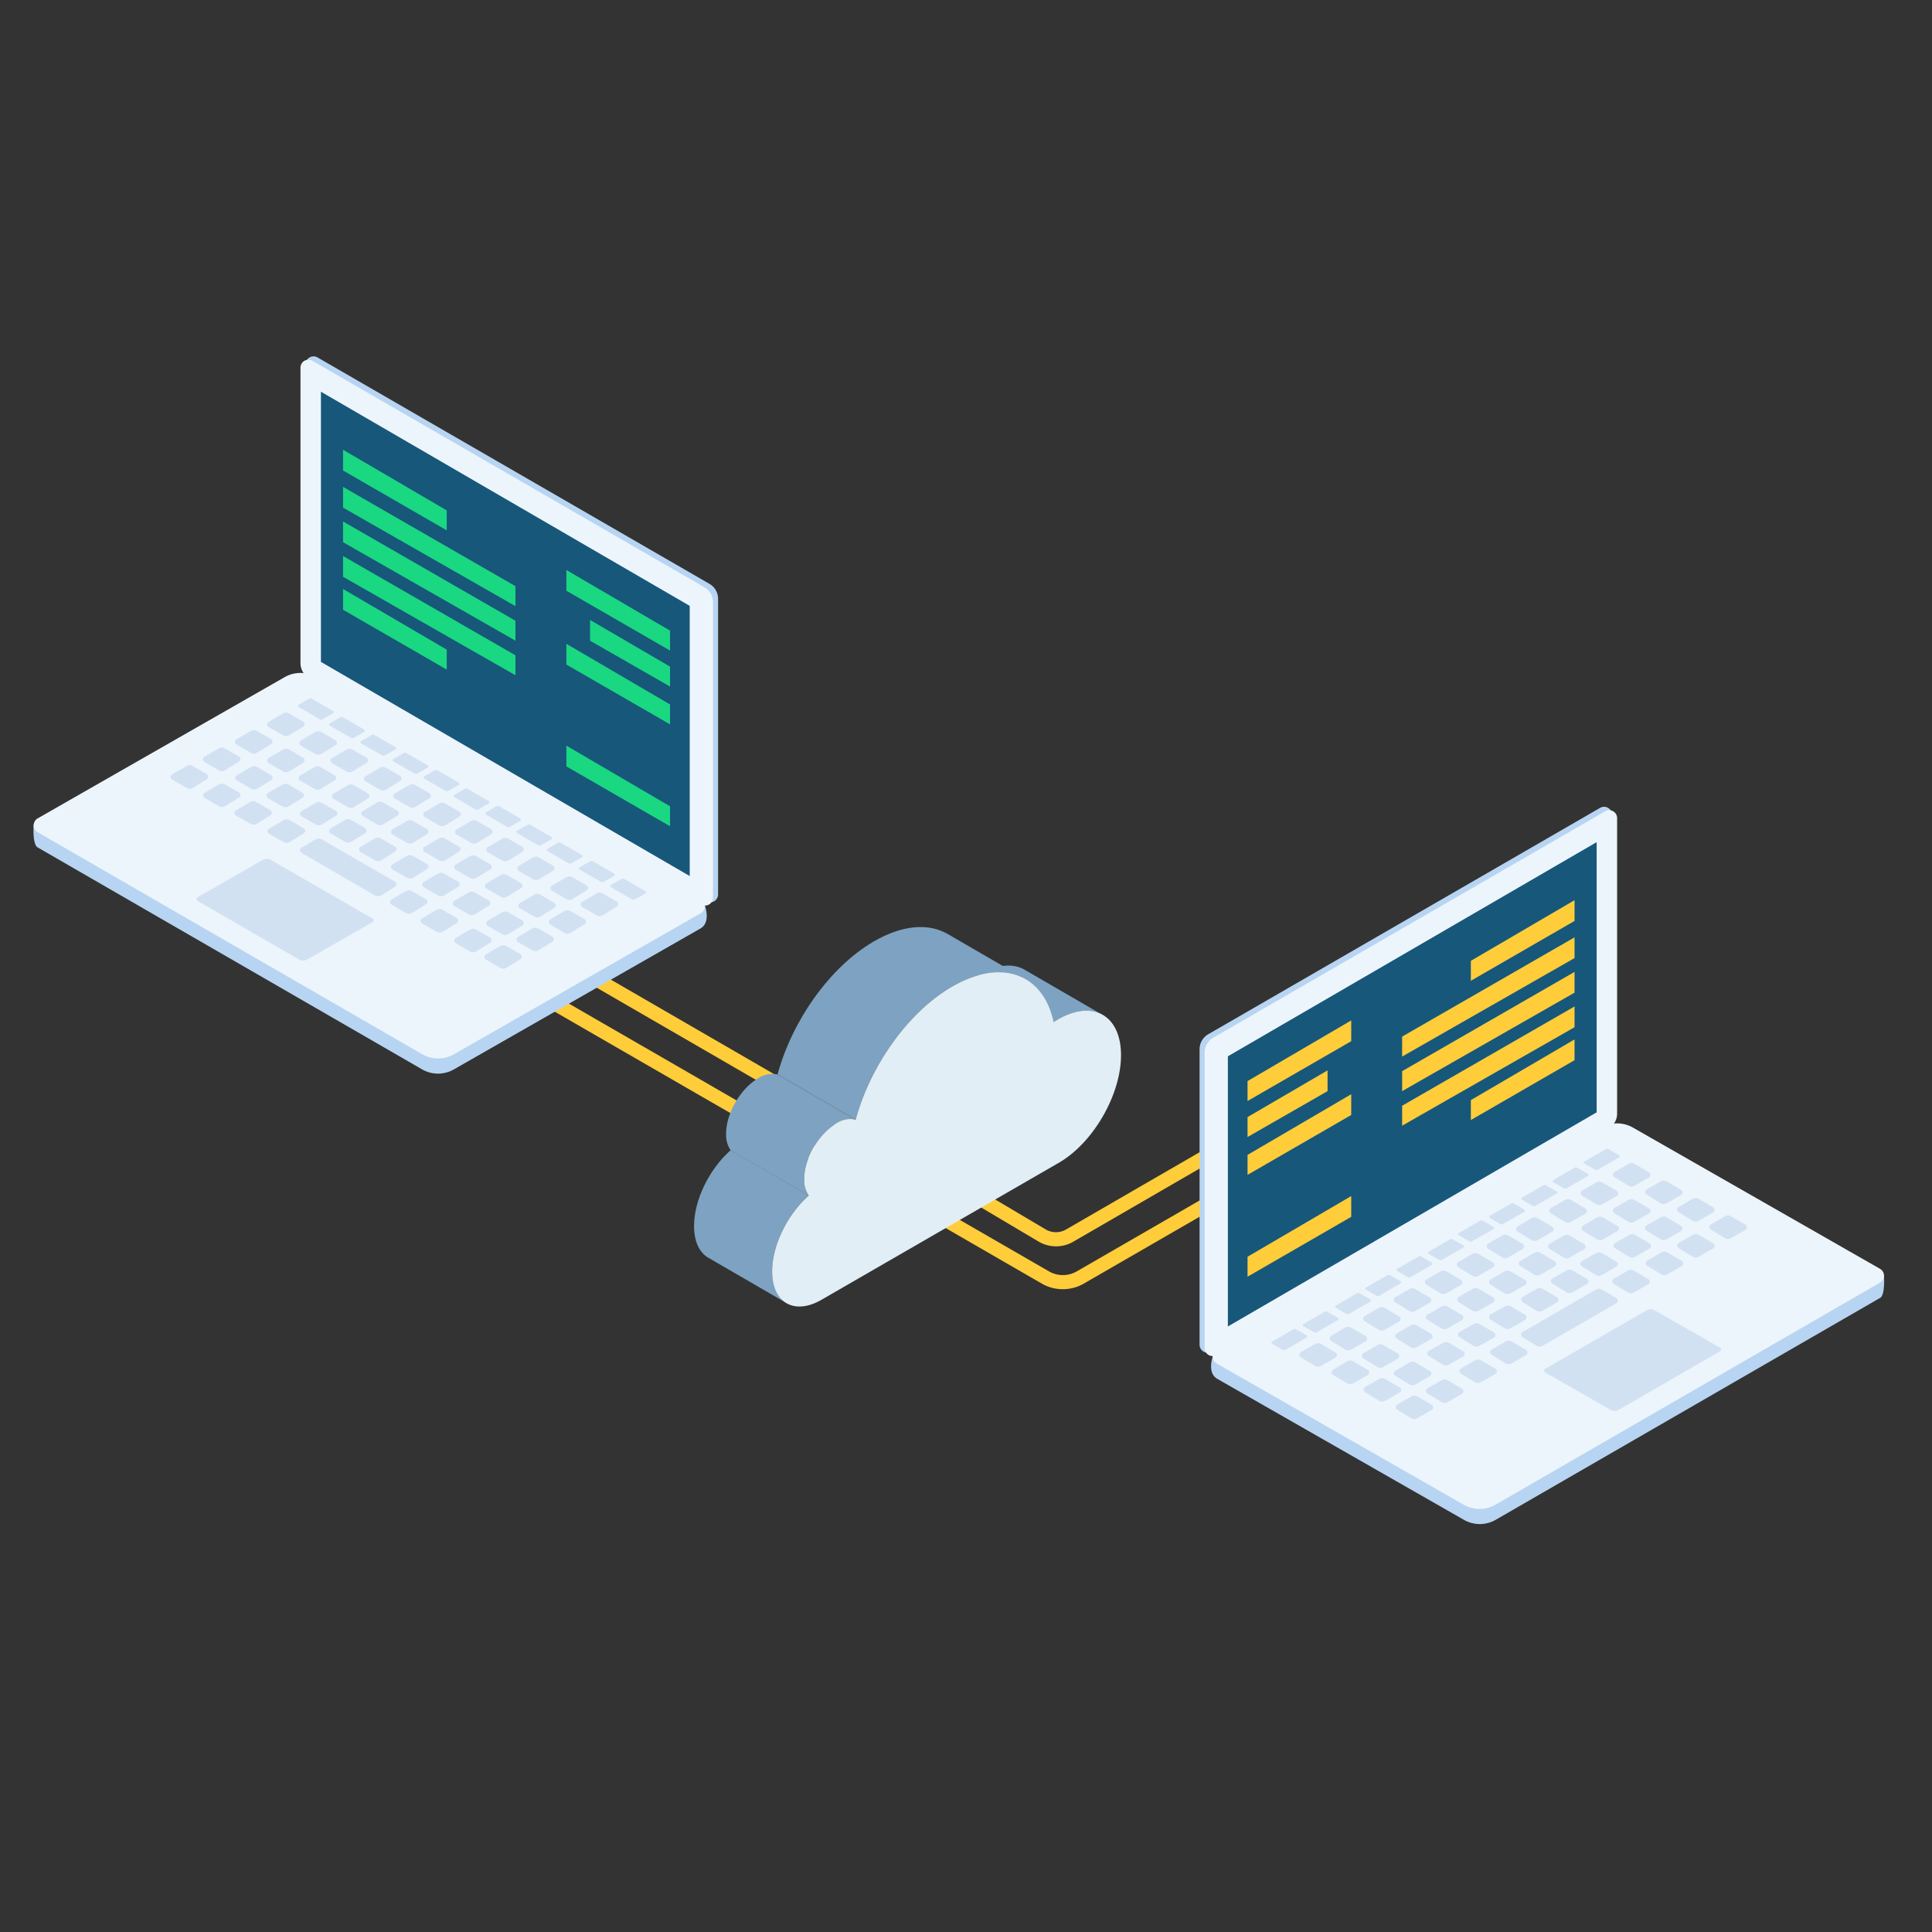
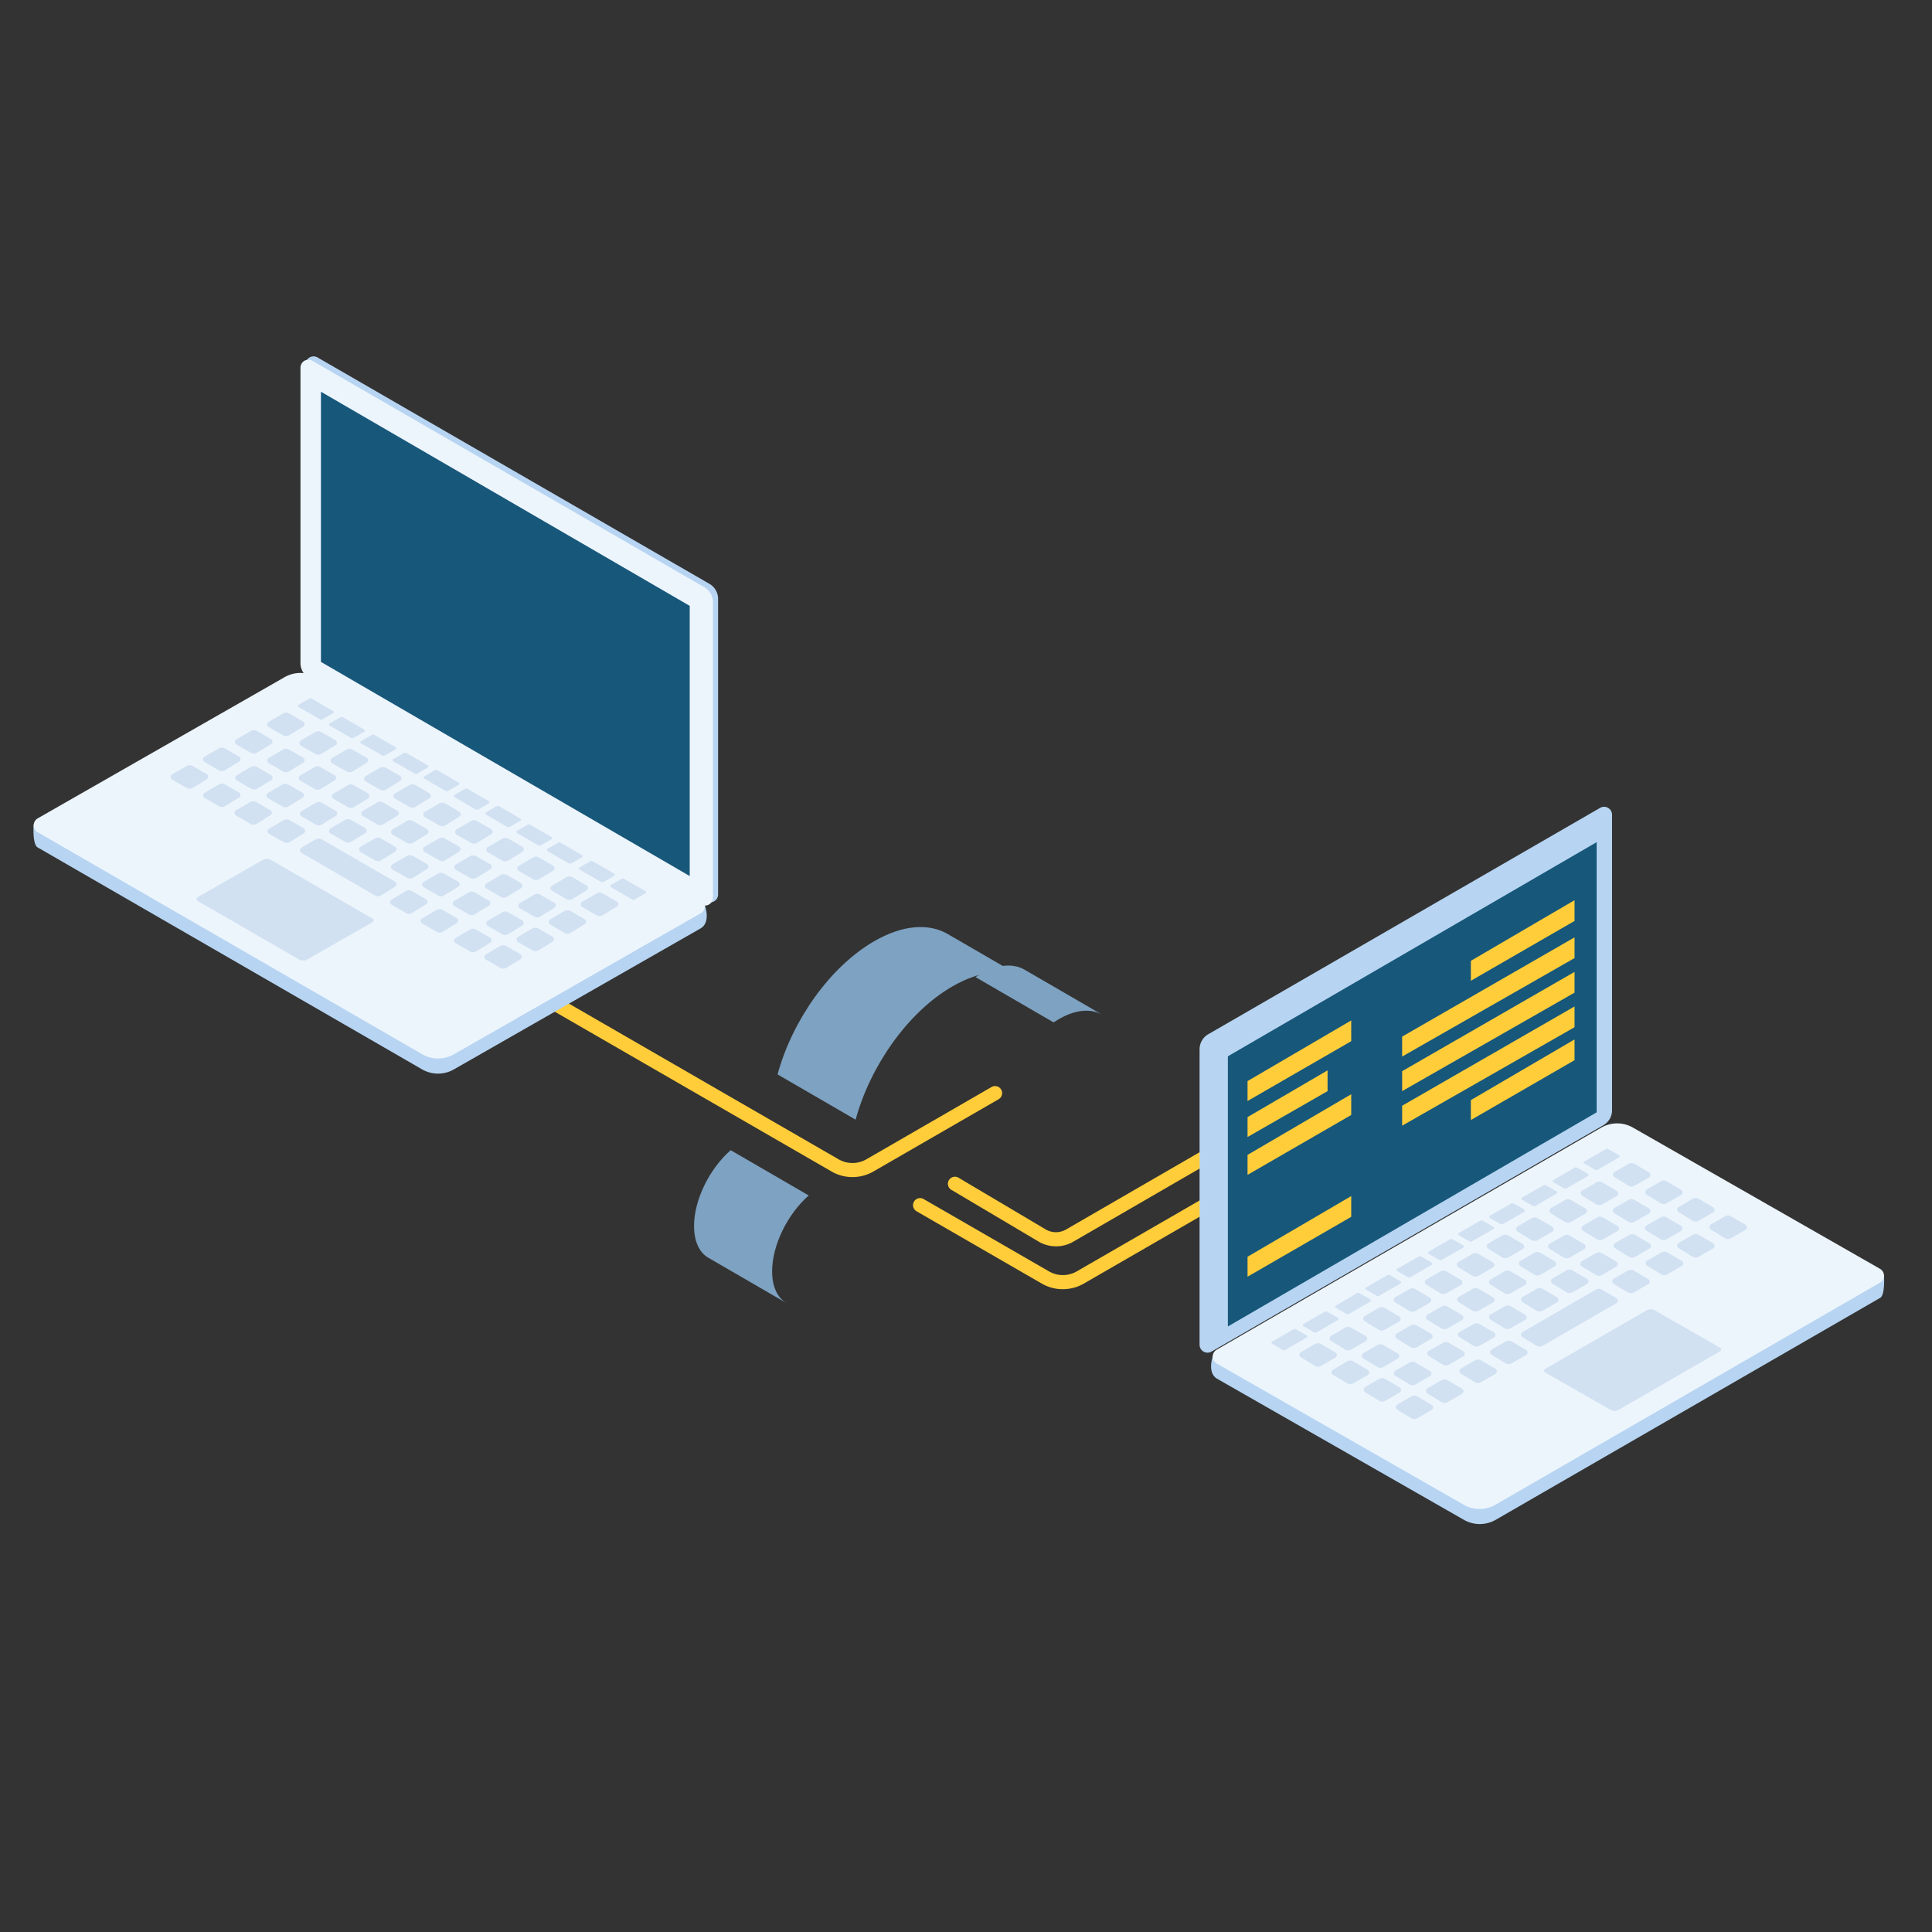
<svg xmlns="http://www.w3.org/2000/svg" id="Layer_1" data-name="Layer 1" viewBox="0 0 512 512">
  <rect x="0" y="0" width="512" height="512" fill="#333333" stroke="none" />
  <defs>
    <style>.cls-1{fill:#ffcd39}.cls-2{fill:#b7d5f2}.cls-3{fill:#edf5fc}.cls-4{fill:#17577a}.cls-5{fill:#d1e1f2}.cls-7{fill:#7ea2c1}</style>
  </defs>
  <path class="cls-1" d="M225.92 311.94a11 11 0 0 1-5.54-1.48l-79.45-45.86a1.87 1.87 0 0 1 1.87-3.23l79.44 45.86a7.36 7.36 0 0 0 7.35 0l33.18-19.16a1.87 1.87 0 0 1 1.87 3.24l-33.18 19.15a11.06 11.06 0 0 1-5.54 1.48z" />
-   <path class="cls-1" d="M227.68 300.59a9 9 0 0 1-4.54-1.22l-71.34-41.28a1.87 1.87 0 0 1 1.87-3.23L225 296.14a5.33 5.33 0 0 0 5.39 0l23-13.63a1.87 1.87 0 1 1 1.9 3.21l-23 13.64a9.07 9.07 0 0 1-4.61 1.23z" />
  <path class="cls-2" d="M188 154.72l-103.86-60A2.1 2.1 0 0 0 81 96.58v78.27a4.59 4.59 0 0 0 2.28 4l103.86 60a2.1 2.1 0 0 0 3.16-1.82v-78.34a4.58 4.58 0 0 0-2.3-3.97z" />
  <path class="cls-3" d="M186.65 155.62l-103.86-60a2.1 2.1 0 0 0-3.16 1.82v78.27a4.59 4.59 0 0 0 2.29 4l103.86 60a2.11 2.11 0 0 0 3.16-1.82v-78.31a4.57 4.57 0 0 0-2.29-3.96z" />
  <path class="cls-4" d="M182.78 160.56l-97.73-56.75v71.6l97.73 56.75v-71.6z" />
  <path class="cls-2" d="M75.42 183.48L8.91 218.57s-.36 5.19 1.06 6l101.9 58.83a8.45 8.45 0 0 0 8.41 0l65.45-37.4c2.7-1.68 1.07-6 1.07-6l-103-56.49a8.46 8.46 0 0 0-8.38-.03z" />
  <path class="cls-3" d="M75.42 179.46L10 216.87a2.12 2.12 0 0 0 0 3.68l101.9 58.83a8.42 8.42 0 0 0 8.41 0L185.73 242a2.12 2.12 0 0 0 0-3.68L83.84 179.47a8.44 8.44 0 0 0-8.42-.01z" />
  <path class="cls-5" d="M69.62 227.9l-17.25 9.86a.56.56 0 0 0 0 1l26.86 15.51a2.21 2.21 0 0 0 2.21 0l17.26-9.86a.56.56 0 0 0 0-1l-26.86-15.5a2.23 2.23 0 0 0-2.22-.01zm13.02-42.73l5.64 3.26a.34.34 0 0 1 0 .58l-2.8 1.61a.73.73 0 0 1-.73 0l-5.64-3.26a.34.34 0 0 1 0-.58l2.8-1.61a.73.73 0 0 1 .73 0zm8.26 4.92l5.64 3.26a.33.33 0 0 1 0 .58l-2.8 1.61a.73.73 0 0 1-.73 0l-5.64-3.25a.34.34 0 0 1 0-.59l2.8-1.61a.71.71 0 0 1 .73 0zm8.29 4.66l5.64 3.26a.33.33 0 0 1 0 .58L102 200.2a.71.71 0 0 1-.72 0l-5.61-3.2a.34.34 0 0 1 0-.59l2.8-1.61a.71.71 0 0 1 .72-.05zm8.55 4.82l5.64 3.25a.34.34 0 0 1 0 .58l-2.8 1.61a.73.73 0 0 1-.73 0l-5.64-3.25a.34.34 0 0 1 0-.58l2.8-1.61a.73.73 0 0 1 .73 0zm8.2 4.57l5.64 3.26a.33.33 0 0 1 0 .58l-2.8 1.61a.71.71 0 0 1-.72 0l-5.64-3.26a.33.33 0 0 1 0-.58l2.8-1.61a.71.71 0 0 1 .72 0zm7.98 4.92l5.64 3.26a.33.33 0 0 1 0 .58l-2.8 1.61a.73.73 0 0 1-.73 0l-5.63-3.26a.33.33 0 0 1 0-.58l2.8-1.61a.71.71 0 0 1 .72 0zm8.36 4.61l5.64 3.25a.34.34 0 0 1 0 .59l-2.8 1.61a.71.71 0 0 1-.72 0l-5.64-3.26a.34.34 0 0 1 0-.58l2.8-1.61a.73.73 0 0 1 .72 0zm8.23 4.9l5.63 3.25a.34.34 0 0 1 0 .59l-2.8 1.61a.71.71 0 0 1-.72 0l-5.62-3.26a.33.33 0 0 1 0-.58l2.8-1.61a.73.73 0 0 1 .71 0zm8.09 4.77l5.64 3.26a.34.34 0 0 1 0 .58l-2.8 1.61a.73.73 0 0 1-.73 0l-5.64-3.25a.35.35 0 0 1 0-.59l2.8-1.61a.73.73 0 0 1 .73 0zm8.53 4.92l5.64 3.25a.35.35 0 0 1 0 .59l-2.8 1.61a.73.73 0 0 1-.73 0l-5.64-3.26a.34.34 0 0 1 0-.58l2.8-1.61a.73.73 0 0 1 .73 0zm8.28 4.65l5.64 3.25a.34.34 0 0 1 0 .59l-2.8 1.61a.74.74 0 0 1-.72 0l-5.64-3.25a.33.33 0 0 1 0-.58l2.8-1.61a.71.71 0 0 1 .72-.01zm-94.24-41.6l3.83-2.24a1.62 1.62 0 0 1 1.61 0l3.73 2.16a.79.79 0 0 1 0 1.36l-3.71 2.28a1.58 1.58 0 0 1-1.64 0l-3.82-2.2a.79.79 0 0 1 0-1.36zm8.55 4.92l3.82-2.23a1.6 1.6 0 0 1 1.61 0l3.73 2.15a.8.8 0 0 1 0 1.37l-3.71 2.27a1.59 1.59 0 0 1-1.63 0l-3.83-2.21a.79.79 0 0 1 .01-1.35zm8.28 4.66l3.82-2.24a1.6 1.6 0 0 1 1.61 0l3.73 2.15a.8.8 0 0 1 0 1.37l-3.72 2.27a1.59 1.59 0 0 1-1.63 0L88 202.26a.79.79 0 0 1 0-1.37zm8.86 4.81l3.82-2.24a1.6 1.6 0 0 1 1.61 0l3.73 2.15a.8.8 0 0 1 0 1.37l-3.71 2.28a1.61 1.61 0 0 1-1.63 0l-3.83-2.21a.79.79 0 0 1 .01-1.35zm7.79 4.57l3.82-2.23a1.6 1.6 0 0 1 1.6 0l3.74 2.16a.79.79 0 0 1 0 1.36l-3.71 2.28a1.57 1.57 0 0 1-1.63 0l-3.83-2.2a.8.8 0 0 1 .01-1.37zm7.91 4.9l3.82-2.24a1.58 1.58 0 0 1 1.6 0l3.73 2.15a.8.8 0 0 1 0 1.37l-3.71 2.28a1.61 1.61 0 0 1-1.63 0l-3.83-2.2a.8.8 0 0 1 .02-1.36zm8.44 4.63l3.82-2.23a1.56 1.56 0 0 1 1.6 0l3.73 2.15a.79.79 0 0 1 0 1.37l-3.71 2.28a1.61 1.61 0 0 1-1.63 0l-3.83-2.2a.8.8 0 0 1 .02-1.37zm8.28 4.69l3.82-2.24a1.58 1.58 0 0 1 1.6 0l3.73 2.15a.79.79 0 0 1 0 1.37l-3.71 2.28a1.61 1.61 0 0 1-1.63 0l-3.83-2.2a.8.8 0 0 1 .02-1.36zm8.13 4.99l3.82-2.24a1.58 1.58 0 0 1 1.6 0l3.74 2.15a.8.8 0 0 1 0 1.37l-3.7 2.24a1.59 1.59 0 0 1-1.63 0l-3.83-2.21a.79.79 0 0 1 0-1.31zm8.86 5.22l3.82-2.24a1.6 1.6 0 0 1 1.6 0l3.73 2.16a.78.78 0 0 1 0 1.36l-3.71 2.28a1.57 1.57 0 0 1-1.63 0l-3.83-2.2a.79.79 0 0 1 .02-1.36zm8.01 4.3l3.82-2.24a1.58 1.58 0 0 1 1.6 0l3.74 2.15a.8.8 0 0 1 0 1.37l-3.71 2.28a1.61 1.61 0 0 1-1.63 0l-3.83-2.2a.8.8 0 0 1 .01-1.36zm-91.62-43.07l3.82-2.23a1.62 1.62 0 0 1 1.61 0l3.73 2.16a.79.79 0 0 1 0 1.36l-3.72 2.28a1.57 1.57 0 0 1-1.63 0l-3.83-2.2a.8.8 0 0 1 .02-1.37zm8.55 4.93l3.79-2.24a1.62 1.62 0 0 1 1.61 0l3.73 2.16a.79.79 0 0 1 0 1.36l-3.71 2.28a1.61 1.61 0 0 1-1.64 0l-3.82-2.21a.79.79 0 0 1 .04-1.35zm8.31 4.66l3.82-2.24a1.6 1.6 0 0 1 1.6 0l3.74 2.16a.79.79 0 0 1 0 1.36L85 209.07a1.59 1.59 0 0 1-1.63 0l-3.83-2.21a.79.79 0 0 1-.02-1.34zm8.83 4.81l3.82-2.24a1.6 1.6 0 0 1 1.61 0l3.73 2.15a.8.8 0 0 1 0 1.37l-3.71 2.28a1.63 1.63 0 0 1-1.64 0l-3.82-2.21a.79.79 0 0 1 .01-1.35zm7.79 4.57l3.82-2.23a1.58 1.58 0 0 1 1.6 0l3.73 2.16a.78.78 0 0 1 0 1.36l-3.71 2.28a1.59 1.59 0 0 1-1.63 0l-3.83-2.2a.8.8 0 0 1 .02-1.37zm7.86 4.9l3.82-2.24a1.6 1.6 0 0 1 1.61 0l3.73 2.15a.8.8 0 0 1 0 1.37l-3.71 2.28a1.61 1.61 0 0 1-1.63 0l-3.83-2.21a.79.79 0 0 1 .01-1.35zm8.49 4.63l3.82-2.24a1.6 1.6 0 0 1 1.61 0l3.73 2.15a.8.8 0 0 1 0 1.37L118 228a1.61 1.61 0 0 1-1.63 0l-3.83-2.2a.8.8 0 0 1-.05-1.37zm8.27 4.69l3.82-2.24a1.6 1.6 0 0 1 1.61 0l3.73 2.15a.8.8 0 0 1 0 1.37l-3.71 2.28a1.61 1.61 0 0 1-1.63 0l-3.83-2.21a.79.79 0 0 1 .01-1.35zm8.14 4.99l3.82-2.24a1.6 1.6 0 0 1 1.6 0l3.73 2.16a.78.78 0 0 1 0 1.36l-3.71 2.28a1.57 1.57 0 0 1-1.63 0l-3.83-2.2a.79.79 0 0 1 .02-1.36zm8.86 5.21l3.81-2.23a1.6 1.6 0 0 1 1.61 0l3.73 2.16a.79.79 0 0 1 0 1.36l-3.71 2.28a1.57 1.57 0 0 1-1.63 0l-3.83-2.2a.8.8 0 0 1 .02-1.37zm8.01 4.35l3.82-2.24a1.58 1.58 0 0 1 1.6 0l3.73 2.15a.79.79 0 0 1 0 1.37l-3.71 2.28a1.61 1.61 0 0 1-1.63 0l-3.81-2.23a.79.79 0 0 1 0-1.33zm-91.62-43.11l3.85-2.23a1.58 1.58 0 0 1 1.6 0l3.73 2.16a.78.78 0 0 1 0 1.36l-3.71 2.28a1.59 1.59 0 0 1-1.63 0l-3.83-2.2a.8.8 0 0 1-.01-1.37zm8.55 4.93l3.82-2.24a1.62 1.62 0 0 1 1.61 0l3.73 2.16a.79.79 0 0 1 0 1.36L68.17 209a1.58 1.58 0 0 1-1.64 0l-3.82-2.2a.79.79 0 0 1-.01-1.31zm8.3 4.66l3.83-2.24a1.6 1.6 0 0 1 1.6 0l3.73 2.16a.79.79 0 0 1 0 1.36l-3.71 2.28a1.57 1.57 0 0 1-1.63 0L71 211.52a.79.79 0 0 1 0-1.37zm8.84 4.85l3.82-2.24a1.6 1.6 0 0 1 1.61 0l3.73 2.11a.8.8 0 0 1 0 1.37l-3.71 2.27a1.61 1.61 0 0 1-1.64 0l-3.83-2.21a.79.79 0 0 1 .02-1.3zm7.78 4.53l3.82-2.24a1.6 1.6 0 0 1 1.61 0l3.73 2.15a.8.8 0 0 1 0 1.37l-3.71 2.28a1.61 1.61 0 0 1-1.63 0l-3.83-2.2a.8.8 0 0 1 .01-1.36zm7.91 4.9l3.82-2.24a1.6 1.6 0 0 1 1.61 0l3.73 2.15a.8.8 0 0 1 0 1.37L101 228a1.61 1.61 0 0 1-1.64 0l-3.82-2.21a.79.79 0 0 1-.01-1.36zm8.47 4.63l3.82-2.24a1.6 1.6 0 0 1 1.61 0l3.73 2.15a.8.8 0 0 1 0 1.37l-3.71 2.28a1.63 1.63 0 0 1-1.64 0l-3.81-2.19a.79.79 0 0 1 0-1.37zm8.25 4.69l3.82-2.24a1.6 1.6 0 0 1 1.61 0l3.73 2.15a.8.8 0 0 1 0 1.37l-3.71 2.27a1.61 1.61 0 0 1-1.64 0l-3.82-2.21a.79.79 0 0 1 .01-1.34zm8.13 4.98l3.82-2.23a1.62 1.62 0 0 1 1.61 0l3.73 2.16a.79.79 0 0 1 0 1.36l-3.71 2.28a1.57 1.57 0 0 1-1.63 0l-3.83-2.2a.8.8 0 0 1 .01-1.37zm8.86 5.27l3.82-2.23a1.6 1.6 0 0 1 1.61 0l3.73 2.16a.79.79 0 0 1 0 1.36l-3.71 2.28a1.61 1.61 0 0 1-1.63 0l-3.83-2.2a.8.8 0 0 1 .01-1.37zm8.01 4.3l3.82-2.24a1.6 1.6 0 0 1 1.61 0l3.73 2.15a.8.8 0 0 1 0 1.37l-3.71 2.27a1.59 1.59 0 0 1-1.63 0l-3.83-2.21a.79.79 0 0 1 .01-1.34zm-91.62-43.11l3.83-2.19a1.58 1.58 0 0 1 1.6 0l3.73 2.15a.8.8 0 0 1 0 1.37l-3.71 2.28a1.61 1.61 0 0 1-1.63 0l-3.83-2.2a.8.8 0 0 1 .01-1.41zm8.56 4.92l3.81-2.23a1.6 1.6 0 0 1 1.61 0l3.74 2.12a.79.79 0 0 1 0 1.36l-3.72 2.28a1.59 1.59 0 0 1-1.63 0l-3.83-2.2a.8.8 0 0 1 .02-1.33zm8.3 4.66l3.82-2.23a1.6 1.6 0 0 1 1.61 0l3.73 2.16a.79.79 0 0 1 0 1.36L68 218.33a1.59 1.59 0 0 1-1.63 0l-3.83-2.2a.8.8 0 0 1-.05-1.36zm8.84 4.82l3.82-2.24a1.6 1.6 0 0 1 1.6 0l3.74 2.16a.79.79 0 0 1 0 1.36l-3.71 2.28a1.59 1.59 0 0 1-1.63 0L71.33 221a.79.79 0 0 1 0-1.41zm8.51 5.08l3.82-2.24a1.6 1.6 0 0 1 1.61 0l19.42 11.21a.8.8 0 0 1 0 1.37l-3.69 2.28a1.63 1.63 0 0 1-1.64 0L79.84 226a.79.79 0 0 1 0-1.33zm23.9 13.71l3.82-2.24a1.62 1.62 0 0 1 1.61 0l3.73 2.16a.79.79 0 0 1 0 1.36l-3.71 2.28a1.61 1.61 0 0 1-1.64 0l-3.82-2.21a.79.79 0 0 1 .01-1.35zm8.13 4.98l3.82-2.23a1.6 1.6 0 0 1 1.61 0l3.73 2.16a.79.79 0 0 1 0 1.36l-3.71 2.28a1.61 1.61 0 0 1-1.64 0l-3.82-2.2a.8.8 0 0 1 .01-1.37zm8.86 5.22l3.82-2.24a1.6 1.6 0 0 1 1.61 0l3.73 2.15a.8.8 0 0 1 0 1.37l-3.71 2.28a1.63 1.63 0 0 1-1.64 0l-3.82-2.2a.8.8 0 0 1 .01-1.36zm8.01 4.35l3.82-2.24a1.6 1.6 0 0 1 1.61 0l3.73 2.15a.8.8 0 0 1 0 1.37l-3.71 2.27a1.61 1.61 0 0 1-1.64 0l-3.82-2.21a.79.79 0 0 1 .01-1.34z" />
-   <path d="M118.39 135.26v5.29l-27.48-15.86v-5.5l27.48 16.07zm59.18 31.86v5.29l-27.48-15.86v-5.5l27.48 16.07zm0 19.57v5.28l-27.48-15.86v-5.5l27.48 16.08zm0 26.99v5.29l-27.48-15.87v-5.5l27.48 16.08zm0-37.02v5.29l-21.2-12.16v-5.5l21.2 12.37zm-59.18-4.5v5.29l-27.48-15.86v-5.5l27.48 16.07zm18.21-16.82v5.29l-45.69-26.1v-5.5l45.69 26.31zm0 9.16v5.29l-45.69-26.1v-5.5l45.69 26.31zm0 9.16v5.29l-45.69-26.1v-5.5l45.69 26.31z" fill="#1ad781" />
  <path class="cls-1" d="M281.63 341.65a11.11 11.11 0 0 1-5.54-1.48L242.9 321a1.87 1.87 0 0 1 1.87-3.24L278 336.93a7.36 7.36 0 0 0 7.35 0l79.44-45.86a1.87 1.87 0 0 1 1.87 3.23l-79.45 45.87a11.1 11.1 0 0 1-5.58 1.48z" />
  <path class="cls-1" d="M279.86 330.29a9.07 9.07 0 0 1-4.62-1.26l-23-13.64a1.87 1.87 0 1 1 1.9-3.21l23 13.64a5.36 5.36 0 0 0 5.39 0l71.34-41.28a1.87 1.87 0 0 1 1.87 3.23l-71.34 41.31a9.06 9.06 0 0 1-4.54 1.21z" />
  <path class="cls-2" d="M320.19 274.09l103.86-60a2.11 2.11 0 0 1 3.16 1.82v78.28a4.57 4.57 0 0 1-2.29 4l-103.86 60a2.11 2.11 0 0 1-3.16-1.82v-78.31a4.6 4.6 0 0 1 2.29-3.97z" />
-   <path class="cls-3" d="M321.53 275l103.86-60a2.1 2.1 0 0 1 3.16 1.82v78.27a4.57 4.57 0 0 1-2.29 4l-103.86 60a2.1 2.1 0 0 1-3.15-1.83V279a4.59 4.59 0 0 1 2.28-4z" />
  <path class="cls-4" d="M325.4 279.93l97.73-56.75v71.6l-97.73 56.75v-71.6z" />
  <path class="cls-2" d="M432.76 302.85l66.51 35.09s.37 5.19-1 6l-101.9 58.83a8.46 8.46 0 0 1-8.42 0l-65.44-37.41c-2.71-1.68-1.07-6-1.07-6l103-56.49a8.45 8.45 0 0 1 8.32-.02z" />
  <path class="cls-3" d="M432.76 298.83l65.45 37.41a2.12 2.12 0 0 1 0 3.68l-101.9 58.84a8.46 8.46 0 0 1-8.42 0l-65.44-37.41a2.12 2.12 0 0 1 0-3.68l101.9-58.84a8.45 8.45 0 0 1 8.41 0z" />
  <path class="cls-5" d="M438.56 347.27l17.25 9.86a.56.56 0 0 1 0 1L429 373.61a2.23 2.23 0 0 1-2.22 0l-17.25-9.87a.56.56 0 0 1 0-1l26.86-15.5a2.21 2.21 0 0 1 2.17.03zm-13.02-42.73l-5.63 3.26a.33.33 0 0 0 0 .58l2.8 1.61a.71.71 0 0 0 .72 0l5.64-3.26a.33.33 0 0 0 0-.58l-2.8-1.61a.73.73 0 0 0-.73 0zm-8.26 4.92l-5.64 3.26a.34.34 0 0 0 0 .58l2.81 1.61a.71.71 0 0 0 .72 0l5.64-3.25a.35.35 0 0 0 0-.59l-2.8-1.61a.76.76 0 0 0-.73 0zm-8.28 4.66l-5.64 3.26a.34.34 0 0 0 0 .58l2.8 1.61a.73.73 0 0 0 .73 0l5.64-3.25a.35.35 0 0 0 0-.59l-2.8-1.61a.79.79 0 0 0-.73 0zm-8.55 4.82l-5.64 3.25a.34.34 0 0 0 0 .59l2.8 1.61a.76.76 0 0 0 .73 0l5.63-3.25a.33.33 0 0 0 0-.58l-2.8-1.61a.71.71 0 0 0-.72-.01zm-8.21 4.57l-5.64 3.26a.34.34 0 0 0 0 .58l2.8 1.61a.73.73 0 0 0 .73 0l5.64-3.26a.34.34 0 0 0 0-.58l-2.8-1.61a.73.73 0 0 0-.73 0zm-7.98 4.92l-5.64 3.26a.34.34 0 0 0 0 .58l2.8 1.61a.73.73 0 0 0 .73 0l5.64-3.25a.35.35 0 0 0 0-.59l-2.8-1.61a.73.73 0 0 0-.73 0zm-8.35 4.57l-5.64 3.25a.34.34 0 0 0 0 .59l2.8 1.61a.73.73 0 0 0 .73 0l5.64-3.26a.33.33 0 0 0 0-.58l-2.8-1.61a.71.71 0 0 0-.73 0zm-8.23 4.94l-5.68 3.25a.35.35 0 0 0 0 .59l2.8 1.61a.73.73 0 0 0 .73 0l5.64-3.26a.34.34 0 0 0 0-.58l-2.81-1.61a.71.71 0 0 0-.68 0zm-8.09 4.77L354 346a.33.33 0 0 0 0 .58l2.8 1.61a.73.73 0 0 0 .73 0l5.63-3.25a.34.34 0 0 0 0-.59l-2.8-1.61a.71.71 0 0 0-.77-.03zm-8.53 4.92l-5.64 3.25a.34.34 0 0 0 0 .59l2.8 1.61a.71.71 0 0 0 .72 0l5.64-3.26a.33.33 0 0 0 0-.58l-2.8-1.61a.71.71 0 0 0-.72 0zm-8.29 4.65l-5.64 3.25a.35.35 0 0 0 0 .59l2.8 1.61a.73.73 0 0 0 .73 0l5.64-3.26a.34.34 0 0 0 0-.58l-2.8-1.61a.73.73 0 0 0-.73 0zm94.23-41.6l-3.82-2.24a1.58 1.58 0 0 0-1.6 0l-3.73 2.15a.78.78 0 0 0 0 1.36l3.71 2.28a1.59 1.59 0 0 0 1.63 0l3.83-2.21a.79.79 0 0 0-.02-1.34zm-8.54 4.92l-3.82-2.24a1.6 1.6 0 0 0-1.61 0l-3.73 2.15a.8.8 0 0 0 0 1.37l3.71 2.27a1.61 1.61 0 0 0 1.64 0l3.83-2.21a.79.79 0 0 0-.02-1.34zm-8.3 4.66l-3.82-2.26a1.6 1.6 0 0 0-1.61 0l-3.73 2.17a.8.8 0 0 0 0 1.37l3.71 2.28a1.61 1.61 0 0 0 1.63 0l3.83-2.21a.79.79 0 0 0-.01-1.35zm-8.84 4.81l-3.82-2.24a1.6 1.6 0 0 0-1.61 0l-3.73 2.17a.8.8 0 0 0 0 1.37l3.72 2.28a1.61 1.61 0 0 0 1.63 0l3.83-2.2a.8.8 0 0 0-.02-1.38zm-7.78 4.58l-3.82-2.24a1.62 1.62 0 0 0-1.61 0l-3.73 2.16a.79.79 0 0 0 0 1.36l3.71 2.28a1.58 1.58 0 0 0 1.64 0l3.82-2.2a.79.79 0 0 0-.01-1.36zm-7.91 4.89l-3.82-2.24a1.6 1.6 0 0 0-1.61 0l-3.73 2.15a.8.8 0 0 0 0 1.37l3.71 2.28a1.63 1.63 0 0 0 1.64 0l3.82-2.2a.8.8 0 0 0-.01-1.36zm-8.45 4.63l-3.82-2.23a1.6 1.6 0 0 0-1.61 0l-3.75 2.15a.79.79 0 0 0 0 1.36l3.71 2.28a1.61 1.61 0 0 0 1.64 0l3.82-2.2a.8.8 0 0 0 .01-1.36zm-8.27 4.69l-3.82-2.24a1.6 1.6 0 0 0-1.61 0l-3.73 2.15a.8.8 0 0 0 0 1.37l3.71 2.28a1.63 1.63 0 0 0 1.64 0l3.82-2.2a.8.8 0 0 0-.01-1.36zm-8.13 4.99l-3.78-2.24a1.6 1.6 0 0 0-1.61 0l-3.73 2.15a.8.8 0 0 0 0 1.37l3.71 2.27a1.59 1.59 0 0 0 1.63 0l3.83-2.21a.79.79 0 0 0-.05-1.34zm-8.86 5.22l-3.82-2.24a1.62 1.62 0 0 0-1.61 0l-3.73 2.17a.79.79 0 0 0 0 1.36l3.71 2.28a1.61 1.61 0 0 0 1.64 0l3.82-2.21a.79.79 0 0 0-.01-1.36zm-8.01 4.34l-3.82-2.23a1.6 1.6 0 0 0-1.61 0l-3.73 2.15a.8.8 0 0 0 0 1.37l3.71 2.28a1.61 1.61 0 0 0 1.63 0l3.83-2.2a.8.8 0 0 0-.01-1.37zm91.62-43.1l-3.82-2.24a1.62 1.62 0 0 0-1.61 0l-3.73 2.16a.79.79 0 0 0 0 1.36l3.71 2.28a1.57 1.57 0 0 0 1.63 0l3.83-2.2a.79.79 0 0 0-.01-1.36zm-8.53 4.92l-3.85-2.23a1.58 1.58 0 0 0-1.6 0l-3.74 2.15a.8.8 0 0 0 0 1.37l3.71 2.27a1.59 1.59 0 0 0 1.63 0l3.85-2.19a.79.79 0 0 0 0-1.37zm-8.33 4.66l-3.82-2.24a1.6 1.6 0 0 0-1.61 0l-3.73 2.15a.8.8 0 0 0 0 1.37l3.71 2.27a1.61 1.61 0 0 0 1.64 0l3.82-2.21a.79.79 0 0 0-.01-1.34zm-8.84 4.81l-3.83-2.24a1.58 1.58 0 0 0-1.6 0l-3.74 2.15a.8.8 0 0 0 0 1.37l3.71 2.28a1.61 1.61 0 0 0 1.63 0l3.83-2.21a.79.79 0 0 0 0-1.35zm-7.78 4.57l-3.82-2.27a1.6 1.6 0 0 0-1.61 0l-3.73 2.16a.79.79 0 0 0 0 1.36l3.71 2.28a1.58 1.58 0 0 0 1.64 0l3.82-2.2a.8.8 0 0 0-.01-1.33zm-7.91 4.9l-3.82-2.24a1.6 1.6 0 0 0-1.61 0l-3.71 2.15a.8.8 0 0 0 0 1.37l3.72 2.28a1.61 1.61 0 0 0 1.63 0l3.83-2.21a.79.79 0 0 0-.04-1.35zm-8.45 4.63l-3.82-2.24a1.6 1.6 0 0 0-1.61 0l-3.73 2.15a.8.8 0 0 0 0 1.37l3.71 2.28a1.63 1.63 0 0 0 1.64 0l3.83-2.2a.8.8 0 0 0-.02-1.36zm-8.27 4.69l-3.82-2.24a1.6 1.6 0 0 0-1.61 0l-3.73 2.15a.8.8 0 0 0 0 1.37l3.71 2.28a1.63 1.63 0 0 0 1.64 0l3.83-2.2a.8.8 0 0 0-.02-1.36zm-8.13 4.99l-3.82-2.24a1.6 1.6 0 0 0-1.61 0l-3.73 2.15a.79.79 0 0 0 0 1.36l3.71 2.28a1.61 1.61 0 0 0 1.64 0l3.82-2.21a.79.79 0 0 0-.01-1.34zm-8.86 5.21l-3.82-2.23a1.62 1.62 0 0 0-1.61 0l-3.73 2.16a.79.79 0 0 0 0 1.36l3.71 2.28a1.58 1.58 0 0 0 1.64 0l3.82-2.2a.8.8 0 0 0-.01-1.37zm-8.01 4.31l-3.82-2.24a1.6 1.6 0 0 0-1.61 0l-3.73 2.24a.8.8 0 0 0 0 1.37l3.74 2.23a1.63 1.63 0 0 0 1.64 0l3.82-2.2a.8.8 0 0 0-.04-1.4zM454 319.93l-3.82-2.23a1.62 1.62 0 0 0-1.61 0l-3.73 2.16a.79.79 0 0 0 0 1.36l3.71 2.28a1.58 1.58 0 0 0 1.64 0l3.82-2.2a.8.8 0 0 0-.01-1.37zm-8.52 4.93l-3.82-2.24a1.6 1.6 0 0 0-1.6 0l-3.73 2.16a.78.78 0 0 0 0 1.36l3.71 2.28a1.57 1.57 0 0 0 1.63 0l3.83-2.2a.79.79 0 0 0-.02-1.36zm-8.3 4.66l-3.82-2.24a1.62 1.62 0 0 0-1.61 0l-3.75 2.15a.79.79 0 0 0 0 1.36l3.71 2.28a1.61 1.61 0 0 0 1.64 0l3.82-2.21a.79.79 0 0 0 .01-1.34zm-8.84 4.81l-3.82-2.24a1.58 1.58 0 0 0-1.6 0l-3.73 2.15a.8.8 0 0 0 0 1.37l3.71 2.27a1.59 1.59 0 0 0 1.63 0l3.83-2.21a.79.79 0 0 0-.02-1.34zm-7.78 4.57l-3.82-2.23a1.6 1.6 0 0 0-1.61 0l-3.73 2.16a.79.79 0 0 0 0 1.36l3.72 2.28a1.61 1.61 0 0 0 1.63 0l3.83-2.2a.8.8 0 0 0-.02-1.37zm-7.91 4.9l-3.82-2.24a1.58 1.58 0 0 0-1.6 0l-3.74 2.15a.8.8 0 0 0 0 1.37l3.71 2.27a1.59 1.59 0 0 0 1.63 0l3.83-2.21a.79.79 0 0 0-.01-1.34zm-8.45 4.63l-3.82-2.24a1.58 1.58 0 0 0-1.6 0l-3.78 2.15a.8.8 0 0 0 0 1.37l3.71 2.28a1.61 1.61 0 0 0 1.63 0l3.83-2.2a.8.8 0 0 0 .03-1.36zm-8.27 4.69l-3.82-2.24a1.58 1.58 0 0 0-1.6 0l-3.74 2.12a.8.8 0 0 0 0 1.37l3.71 2.28a1.61 1.61 0 0 0 1.63 0l3.83-2.21a.79.79 0 0 0-.01-1.32zm-8.13 4.99l-3.8-2.24a1.62 1.62 0 0 0-1.61 0l-3.75 2.13a.79.79 0 0 0 0 1.36l3.71 2.28a1.58 1.58 0 0 0 1.64 0l3.83-2.2a.79.79 0 0 0-.02-1.33zm-8.86 5.21l-3.82-2.23a1.6 1.6 0 0 0-1.61 0l-3.73 2.16a.79.79 0 0 0 0 1.36l3.72 2.28a1.59 1.59 0 0 0 1.63 0l3.83-2.2a.8.8 0 0 0-.02-1.37zm-8.01 4.35l-3.82-2.24a1.6 1.6 0 0 0-1.61 0l-3.73 2.15a.8.8 0 0 0 0 1.37l3.71 2.28a1.63 1.63 0 0 0 1.64 0l3.83-2.21a.79.79 0 0 0-.02-1.35zm91.62-43.11l-3.82-2.23a1.6 1.6 0 0 0-1.61 0l-3.73 2.16a.79.79 0 0 0 0 1.36l3.71 2.28a1.63 1.63 0 0 0 1.64 0l3.82-2.2a.8.8 0 0 0-.01-1.37zm-8.55 4.92l-3.82-2.23a1.62 1.62 0 0 0-1.61 0l-3.73 2.16a.79.79 0 0 0 0 1.36l3.71 2.28a1.57 1.57 0 0 0 1.63 0l3.83-2.2a.8.8 0 0 0-.01-1.37zm-8.31 4.67l-3.82-2.24a1.62 1.62 0 0 0-1.61 0l-3.73 2.16a.79.79 0 0 0 0 1.36l3.72 2.28a1.57 1.57 0 0 0 1.63 0l3.83-2.2a.79.79 0 0 0-.02-1.36zm-8.83 4.85l-3.86-2.28a1.6 1.6 0 0 0-1.61 0l-3.73 2.15a.8.8 0 0 0 0 1.37l3.71 2.27a1.59 1.59 0 0 0 1.63 0l3.83-2.21a.79.79 0 0 0 .03-1.3zm-8.52 5l-3.82-2.24a1.58 1.58 0 0 0-1.6 0L403.49 353a.8.8 0 0 0 0 1.37l3.71 2.28a1.61 1.61 0 0 0 1.63 0l19.52-11.27a.79.79 0 0 0-.01-1.38zm-23.9 13.75l-3.82-2.24a1.58 1.58 0 0 0-1.6 0l-3.73 2.15a.79.79 0 0 0 0 1.37l3.71 2.27a1.59 1.59 0 0 0 1.63 0l3.83-2.21a.79.79 0 0 0-.02-1.34zm-8.13 4.98l-3.82-2.23a1.6 1.6 0 0 0-1.6 0l-3.74 2.16a.79.79 0 0 0 0 1.36l3.71 2.28a1.57 1.57 0 0 0 1.63 0l3.83-2.2a.8.8 0 0 0-.01-1.37zm-8.86 5.27l-3.82-2.23a1.56 1.56 0 0 0-1.6 0l-3.74 2.15a.8.8 0 0 0 0 1.37l3.71 2.28a1.61 1.61 0 0 0 1.63 0l3.83-2.2a.8.8 0 0 0-.01-1.37zm-8.01 4.3l-3.82-2.24a1.58 1.58 0 0 0-1.6 0l-3.74 2.15a.8.8 0 0 0 0 1.37l3.71 2.27a1.59 1.59 0 0 0 1.63 0l3.83-2.21a.79.79 0 0 0-.01-1.34z" />
  <path class="cls-1" d="M389.79 254.63v5.29l27.48-15.86v-5.5l-27.48 16.07zm-59.18 31.87v5.28l27.48-15.86v-5.5l-27.48 16.08zm0 19.56v5.29l27.48-15.87v-5.5l-27.48 16.08zm0 26.99v5.29l27.48-15.87v-5.5l-27.48 16.08zm0-37.01v5.28l21.21-12.16v-5.5l-21.21 12.38zm59.18-4.5v5.28l27.48-15.86v-5.5l-27.48 16.08zm-18.21-16.83V280l45.69-26.1v-5.49l-45.69 26.3zm0 9.16v5.29l45.69-26.1v-5.5l-45.69 26.31zm0 9.16v5.29l45.69-26.1v-5.5l-45.69 26.31z" />
  <path class="cls-7" d="M292.25 269l-20.69-12c-3-1.75-7.18-1.5-11.78 1.15-.42.25-.84.51-1.26.79l20.69 12c.42-.27.84-.54 1.26-.78 4.6-2.71 8.77-2.96 11.78-1.16z" />
  <path class="cls-7" d="M271.84 259.52l-20.69-12c-5-2.89-11.87-2.48-19.48 1.91l20.69 12c7.64-4.43 14.5-4.8 19.48-1.91zm-84.1 73.81l20.69 12c-2.35-1.36-3.8-4.26-3.81-8.38 0-7 4.1-15.22 9.7-20.14l-20.69-12c-5.6 4.92-9.72 13.17-9.7 20.14.01 4.13 1.46 7.05 3.81 8.38zm64.62-71.9l-20.69-12c-11.76 6.79-21.76 21.1-25.61 35.3l20.69 12c3.85-14.2 13.85-28.51 25.61-35.3z" />
-   <path class="cls-7" d="M226.75 296.74l-20.69-12a6.76 6.76 0 0 0-5.11 1c-4.72 2.73-8.55 9.34-8.53 14.78a7.2 7.2 0 0 0 1.21 4.32l20.69 12a7.27 7.27 0 0 1-1.21-4.32c0-5.43 3.81-12 8.53-14.78a6.75 6.75 0 0 1 5.11-1z" />
-   <path d="M252.36 261.43c-11.76 6.79-21.76 21.1-25.61 35.31a6.75 6.75 0 0 0-5.11 1c-4.72 2.73-8.55 9.35-8.53 14.78a7.27 7.27 0 0 0 1.21 4.32c-5.6 4.92-9.72 13.17-9.7 20.14 0 8.29 5.89 11.63 13.1 7.47l62.86-36.29c9.15-5.28 16.53-18.08 16.5-28.59s-7.46-14.74-16.61-9.46c-.42.24-.84.51-1.26.78-2.65-12.72-13.68-17.06-26.85-9.46z" fill="#e1eef6" />
</svg>